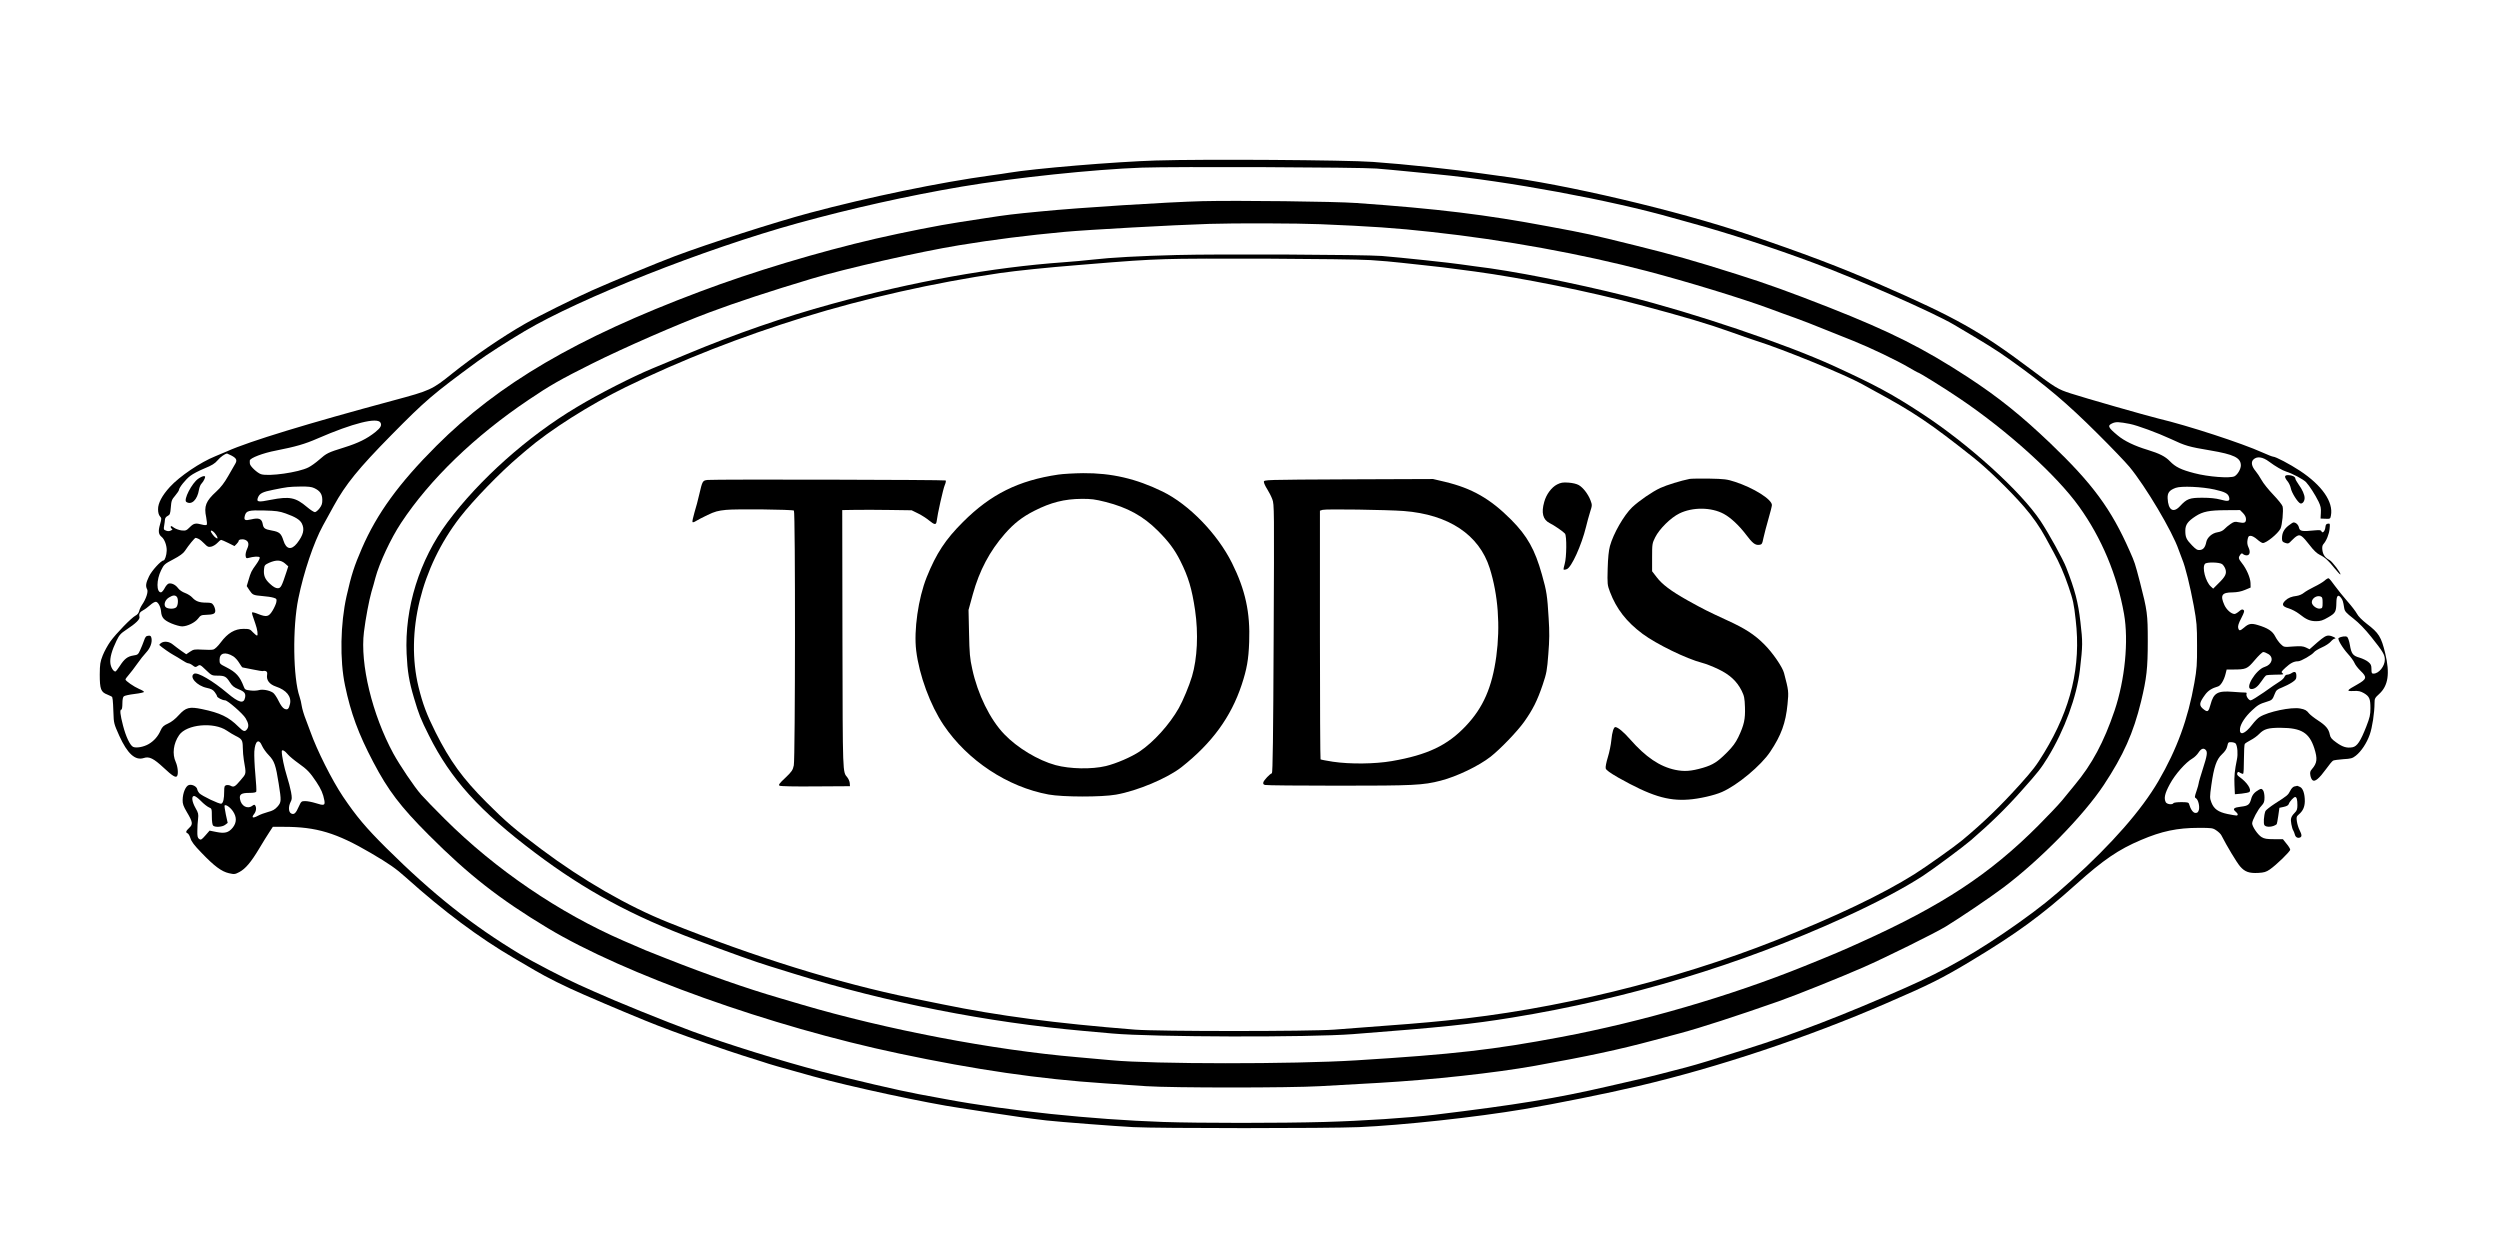
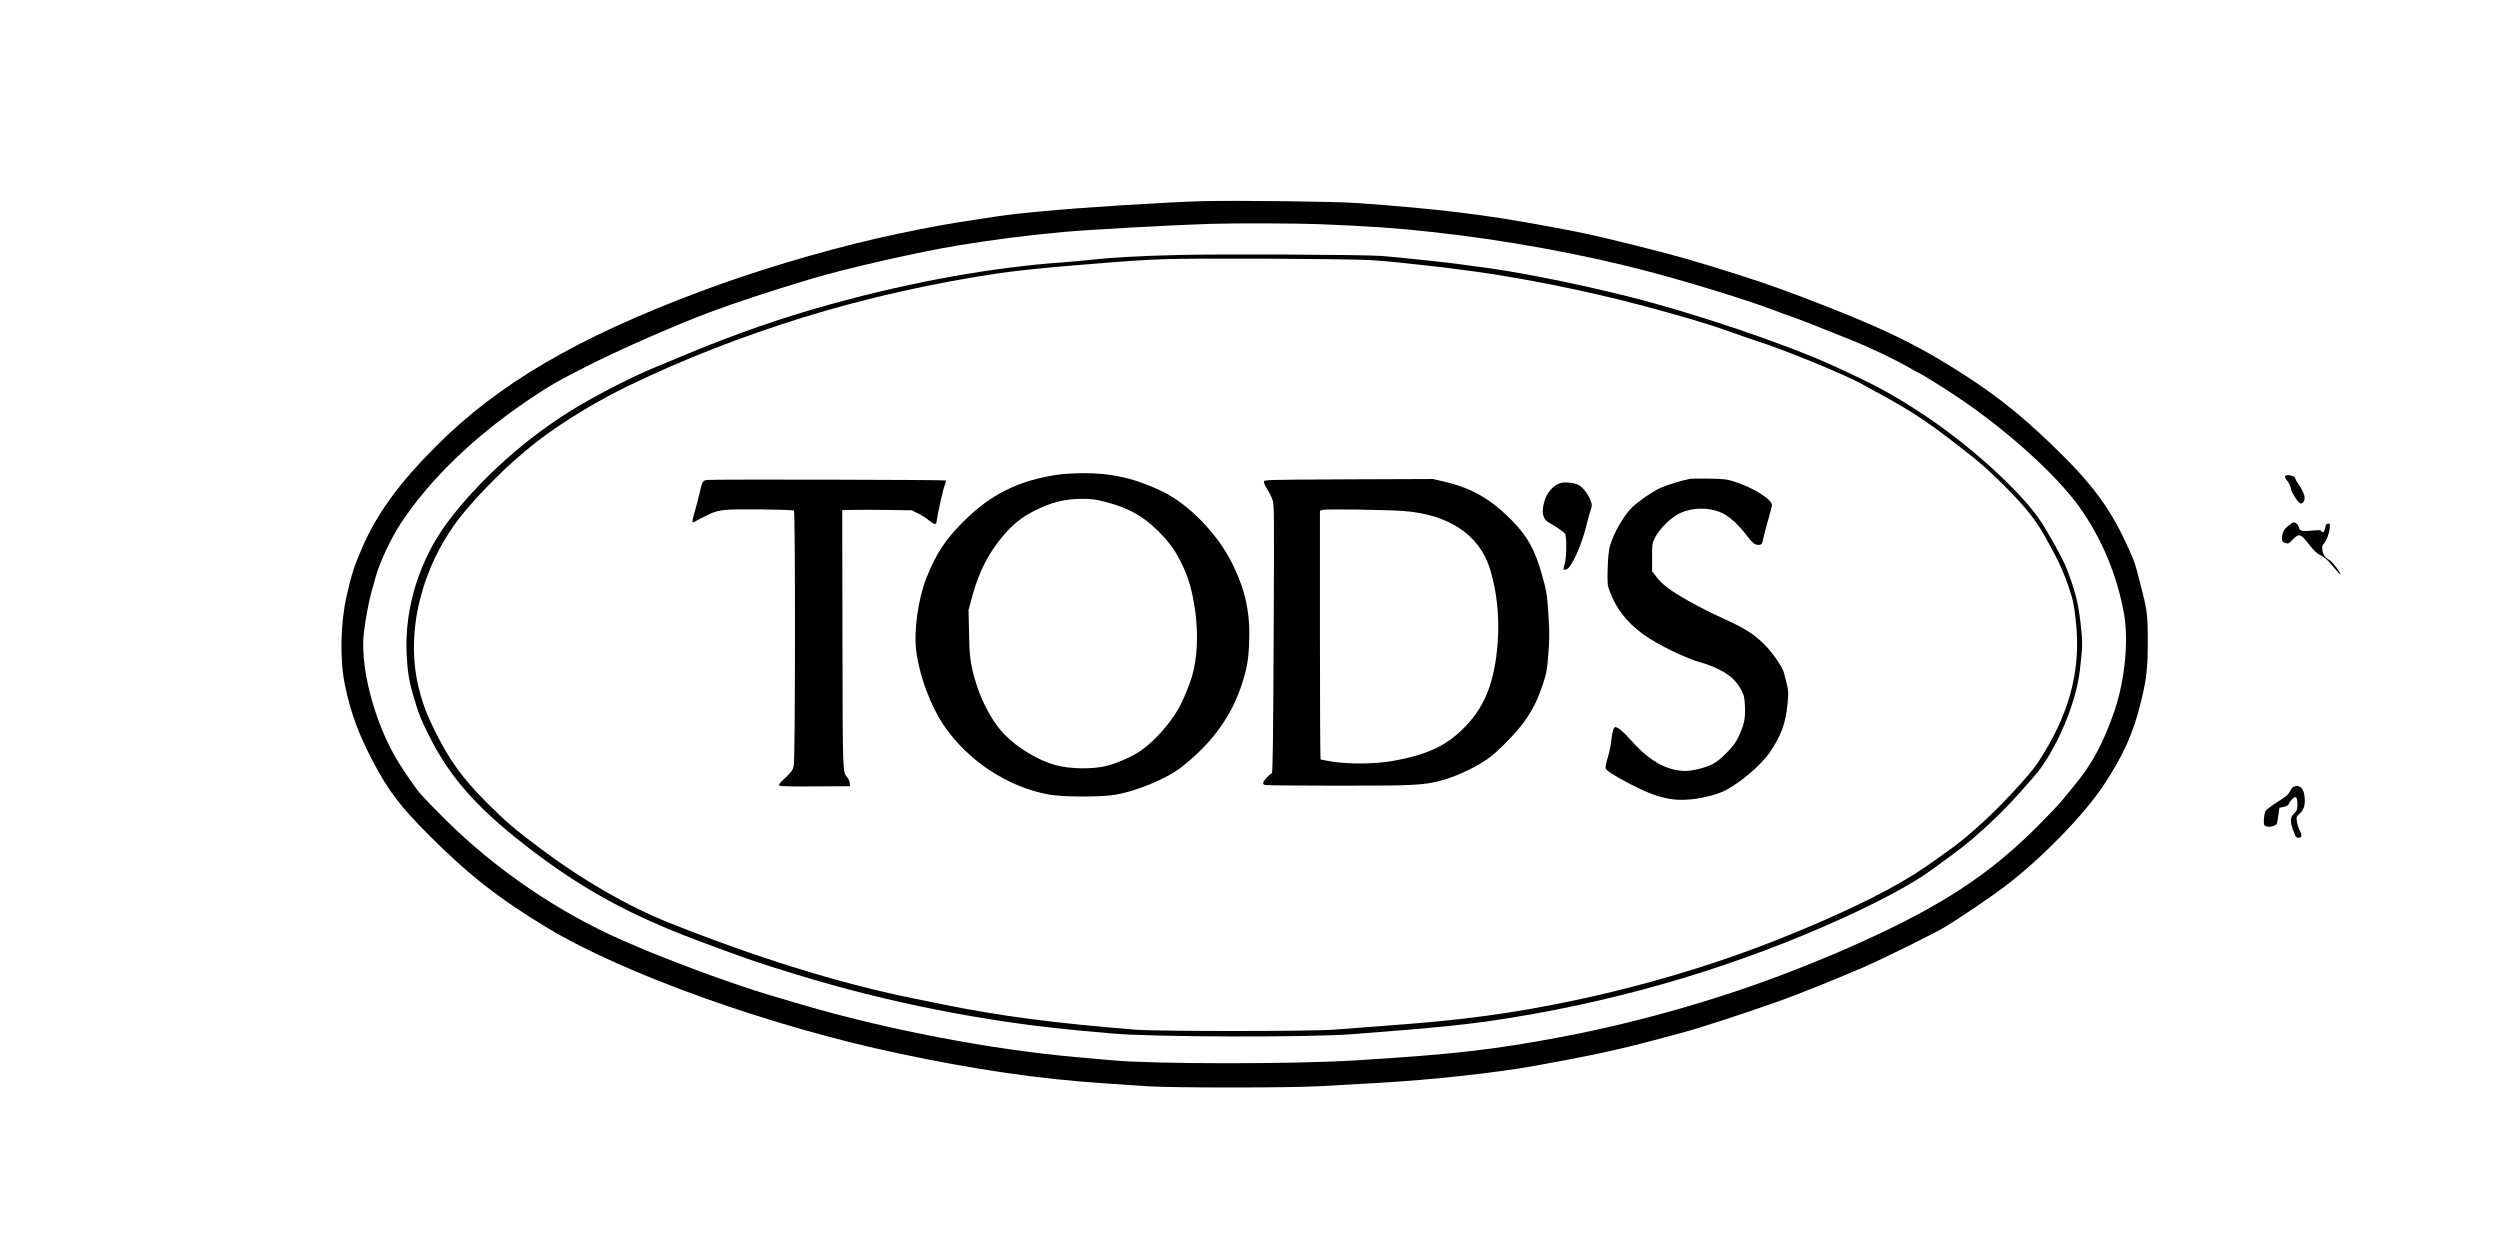
<svg xmlns="http://www.w3.org/2000/svg" version="1.0" width="2431pt" height="1221pt" viewBox="0 0 2431 1221" preserveAspectRatio="xMidYMid meet">
  <g transform="translate(0,1221) scale(0.1,-0.1)" fill="#000000" stroke="none">
-     <path d="M11255 10650 c-419 -13 -1203 -79 -1445 -120 -30 -5 -107 -17 -170 -25 -500 -68 -1190 -211 -1770 -366 -335 -90 -977 -296 -1305 -419 -168 -63 -613 -247 -815 -337 -172 -77 -530 -255 -644 -321 -221 -126 -500 -317 -706 -482 -200 -161 -215 -167 -575 -264 -832 -224 -1397 -396 -1616 -494 -24 -11 -75 -32 -114 -48 -147 -59 -349 -196 -443 -299 -76 -83 -116 -159 -115 -217 0 -32 7 -56 18 -68 17 -19 17 -23 1 -80 -19 -66 -15 -96 16 -121 28 -22 51 -85 49 -134 -1 -43 -18 -95 -31 -95 -24 0 -116 -101 -141 -155 -31 -64 -35 -95 -18 -126 12 -23 -10 -92 -49 -149 -13 -19 -26 -48 -29 -63 -4 -17 -17 -34 -35 -43 -39 -20 -190 -175 -245 -252 -25 -35 -58 -95 -74 -135 -25 -64 -28 -85 -29 -185 0 -144 11 -172 74 -196 25 -10 46 -21 47 -24 0 -4 2 -16 5 -27 2 -11 5 -67 7 -125 3 -103 5 -108 57 -225 79 -174 155 -243 238 -216 53 18 96 -4 194 -95 84 -79 118 -100 130 -80 14 21 7 91 -13 136 -36 78 -23 181 33 262 72 105 336 130 463 44 28 -19 66 -42 85 -51 63 -31 70 -42 71 -114 0 -36 5 -91 10 -121 24 -141 26 -129 -32 -197 -55 -65 -66 -71 -100 -52 -11 5 -29 7 -39 4 -17 -5 -20 -15 -20 -59 0 -73 -9 -114 -28 -121 -18 -6 -191 76 -215 103 -8 9 -17 26 -19 37 -5 27 -48 50 -80 42 -32 -8 -61 -77 -62 -146 -1 -37 7 -60 40 -116 59 -99 62 -120 24 -155 -33 -31 -37 -45 -16 -53 8 -3 21 -25 28 -48 9 -32 37 -69 107 -141 124 -130 196 -183 267 -199 53 -12 59 -11 101 11 60 32 114 96 193 228 36 60 80 132 99 160 l34 52 111 0 c313 0 508 -59 841 -254 179 -105 245 -151 345 -241 361 -324 705 -581 1045 -780 83 -48 175 -102 205 -120 117 -69 293 -157 480 -238 256 -112 614 -261 715 -299 44 -17 109 -41 145 -55 154 -58 546 -194 670 -233 74 -23 168 -53 209 -66 67 -23 140 -44 486 -140 353 -99 1117 -263 1430 -308 22 -3 139 -21 260 -40 198 -31 445 -66 580 -81 125 -14 669 -56 845 -65 248 -13 1891 -13 2195 0 418 18 1131 95 1606 175 300 51 810 153 1109 224 776 182 1644 472 2410 804 424 183 542 242 830 415 440 265 680 440 1021 746 261 234 410 336 628 428 201 86 354 118 561 118 128 0 137 -1 172 -25 21 -14 43 -35 49 -48 53 -104 151 -267 182 -302 46 -53 88 -68 177 -63 55 3 76 9 111 33 63 43 199 175 199 193 0 8 -16 35 -36 58 l-35 44 -87 0 c-69 0 -94 4 -120 20 -37 22 -92 103 -92 134 0 29 56 135 91 171 24 26 29 40 29 81 0 28 -6 59 -14 69 -13 17 -17 18 -40 6 -43 -24 -65 -49 -76 -91 -15 -55 -30 -66 -99 -74 -69 -8 -84 -21 -53 -47 25 -20 29 -39 8 -39 -8 0 -47 7 -87 15 -89 19 -131 49 -155 111 -17 44 -17 53 -1 169 25 177 50 251 103 300 30 28 46 52 52 80 8 37 11 40 42 38 18 -1 36 -7 41 -15 16 -25 22 -101 11 -152 -22 -108 -28 -164 -24 -250 l4 -89 66 6 c36 4 70 11 75 16 24 24 -23 94 -96 146 -20 14 -27 25 -22 37 6 15 9 16 29 3 13 -8 26 -12 29 -8 4 3 7 67 7 142 0 75 4 141 8 147 4 6 30 23 57 37 28 14 65 41 84 61 47 48 88 60 211 59 199 -1 275 -48 324 -198 33 -104 28 -145 -23 -204 -17 -19 -20 -32 -15 -60 3 -20 13 -42 22 -48 22 -18 64 17 130 108 29 41 60 78 69 83 8 4 53 11 100 14 73 4 88 8 121 34 53 42 106 122 135 204 25 69 47 215 47 309 0 42 4 50 45 87 88 80 106 199 59 395 -39 161 -62 198 -180 288 -46 36 -83 73 -95 97 -11 21 -52 75 -92 120 -40 45 -94 113 -122 151 -27 39 -55 72 -61 74 -6 2 -24 -8 -40 -23 -16 -14 -61 -41 -101 -60 -39 -19 -84 -45 -100 -58 -16 -14 -47 -27 -69 -30 -51 -6 -84 -19 -111 -45 -39 -37 -30 -58 31 -76 30 -9 76 -33 103 -54 70 -56 106 -71 165 -71 43 0 65 7 118 38 71 41 77 53 79 144 1 65 16 82 43 48 18 -23 22 -33 33 -102 5 -32 17 -46 89 -102 56 -44 112 -102 173 -178 115 -144 133 -174 133 -222 0 -64 -58 -136 -110 -136 -17 0 -20 6 -20 44 0 37 -5 48 -30 69 -16 14 -55 33 -85 42 -66 19 -80 37 -95 125 -6 36 -18 70 -26 77 -14 10 -57 5 -83 -11 -14 -9 35 -93 91 -155 27 -29 55 -68 63 -87 7 -18 34 -53 60 -78 64 -61 60 -79 -32 -131 -106 -59 -111 -67 -38 -64 49 3 68 -2 102 -21 53 -32 63 -54 63 -146 0 -64 -6 -91 -40 -178 -56 -143 -89 -193 -134 -202 -55 -10 -96 2 -157 46 -46 33 -58 47 -64 77 -10 54 -39 89 -115 138 -37 24 -75 54 -86 67 -25 32 -40 40 -88 49 -86 16 -310 -31 -392 -82 -18 -10 -50 -44 -73 -74 -72 -95 -129 -113 -119 -37 7 46 51 114 116 174 56 53 76 64 142 84 53 16 58 20 80 78 13 34 23 43 70 61 30 12 74 34 98 50 35 23 42 33 42 61 0 41 -14 50 -45 30 -13 -9 -33 -16 -44 -16 -11 0 -22 -9 -26 -20 -4 -12 -25 -33 -48 -47 -23 -14 -92 -61 -153 -105 -62 -43 -119 -78 -128 -78 -20 0 -48 43 -41 62 4 10 0 14 -12 14 -10 -1 -64 3 -120 7 -149 12 -188 -10 -218 -124 -19 -69 -27 -76 -63 -49 -52 39 -50 63 12 147 28 38 66 62 123 78 26 7 59 60 74 121 l11 44 58 0 c132 0 142 5 215 91 37 44 74 79 83 79 10 0 32 -9 50 -20 55 -34 35 -103 -37 -125 -86 -26 -199 -215 -128 -215 32 0 62 23 99 78 17 26 36 50 42 54 6 4 49 8 95 8 72 0 82 2 67 13 -16 12 -14 16 28 55 49 45 82 62 123 62 27 0 137 63 156 90 7 9 40 29 75 45 35 15 74 41 87 57 13 15 30 28 37 28 29 1 -28 30 -59 30 -26 0 -48 -14 -109 -66 l-76 -67 -35 17 c-28 13 -51 15 -124 10 -89 -7 -90 -7 -120 22 -17 16 -42 50 -55 76 -26 52 -73 82 -171 111 -61 18 -87 14 -131 -25 -40 -34 -50 -35 -58 -3 -4 17 4 45 30 94 29 57 33 71 22 80 -11 9 -21 6 -44 -14 -16 -14 -36 -25 -43 -25 -32 0 -78 41 -99 87 -43 95 -25 123 79 123 45 1 83 8 121 24 l55 23 -1 45 c-2 51 -39 137 -84 193 -34 43 -36 53 -16 81 12 15 17 17 27 7 7 -7 23 -13 35 -13 31 0 39 33 19 76 -12 25 -15 47 -10 75 6 33 11 39 31 39 13 0 41 -15 63 -35 21 -19 46 -35 55 -35 35 0 145 90 171 139 17 34 31 177 21 217 -4 15 -45 66 -90 113 -46 48 -98 112 -115 144 -18 32 -44 71 -58 87 -38 45 -46 87 -22 111 35 35 90 28 154 -20 60 -45 131 -86 165 -96 59 -18 167 -75 194 -103 34 -37 87 -119 122 -190 20 -42 25 -64 22 -108 l-3 -56 47 -2 c47 -2 48 -1 54 32 25 132 -87 293 -302 435 -99 65 -236 137 -261 137 -7 0 -53 18 -102 40 -201 91 -725 262 -1015 331 -111 27 -720 201 -851 244 -124 40 -146 53 -397 242 -479 360 -727 499 -1443 811 -403 176 -752 308 -1310 497 -680 229 -1764 484 -2405 565 -47 6 -128 17 -180 25 -245 36 -736 89 -1050 111 -254 19 -1661 28 -2095 14z m2130 -79 c77 -6 205 -18 285 -26 80 -8 217 -22 305 -30 679 -65 1692 -252 2295 -425 36 -10 117 -33 180 -50 348 -95 797 -241 1190 -388 435 -162 1163 -483 1358 -598 322 -190 413 -246 554 -347 346 -247 547 -417 846 -715 131 -130 270 -275 309 -322 156 -188 418 -629 478 -806 9 -26 25 -68 35 -93 30 -71 76 -258 112 -451 29 -161 32 -192 32 -385 1 -185 -2 -229 -26 -365 -62 -351 -169 -645 -350 -956 -164 -281 -450 -608 -843 -963 -198 -179 -305 -264 -521 -418 -386 -274 -704 -456 -1095 -628 -595 -263 -1075 -448 -1544 -595 -363 -114 -457 -143 -590 -179 -187 -50 -414 -107 -503 -126 -37 -8 -152 -34 -257 -59 -502 -116 -886 -179 -1685 -276 -249 -30 -707 -60 -1070 -70 -428 -12 -1213 -12 -1570 0 -693 24 -1516 110 -2110 221 -58 10 -179 33 -270 50 -180 33 -646 142 -941 219 -395 104 -910 264 -1254 390 -260 95 -771 303 -955 387 -30 14 -100 45 -154 69 -137 61 -440 218 -566 294 -472 284 -852 586 -1305 1035 -197 196 -289 305 -420 499 -107 160 -253 450 -317 631 -6 17 -25 68 -43 115 -19 47 -37 108 -41 135 -4 28 -13 68 -21 90 -63 181 -70 673 -12 955 52 256 149 544 239 709 26 47 73 133 105 191 115 210 242 366 559 688 335 340 402 397 838 717 84 62 304 203 458 294 545 323 1748 799 2655 1050 526 145 1067 266 1595 356 514 87 1286 168 1755 185 318 11 2110 4 2280 -9z m-9685 -2471 c14 -27 1 -50 -52 -93 -81 -64 -164 -105 -298 -147 -163 -51 -173 -56 -247 -121 -32 -28 -79 -62 -104 -74 -95 -49 -387 -90 -461 -66 -36 12 -105 76 -108 101 -1 8 -2 22 -1 32 2 24 128 73 256 97 191 38 277 62 405 118 341 148 580 208 610 153z m17010 -12 c72 -14 268 -86 400 -147 140 -66 174 -76 383 -111 230 -39 296 -71 297 -145 0 -36 -31 -89 -61 -106 -42 -22 -257 -6 -392 30 -128 33 -183 60 -237 116 -44 46 -101 75 -215 110 -127 38 -229 87 -294 142 -94 78 -101 95 -48 118 32 14 63 13 167 -7z m-18459 -308 c48 -25 57 -45 37 -79 -9 -14 -40 -68 -69 -120 -37 -65 -72 -111 -115 -150 -103 -94 -122 -143 -99 -251 7 -36 10 -69 5 -73 -4 -5 -25 -4 -46 2 -62 17 -80 13 -118 -25 -33 -33 -40 -36 -80 -32 -24 3 -58 15 -75 27 -24 18 -31 19 -31 8 0 -9 6 -17 12 -19 8 -3 5 -9 -9 -16 -15 -8 -30 -9 -48 -2 -24 9 -25 13 -19 47 4 21 7 48 8 61 1 14 11 28 26 35 22 11 26 20 31 83 5 64 9 76 42 114 20 24 37 49 37 55 0 22 66 105 111 138 24 19 86 51 137 72 73 30 101 47 128 79 28 33 69 62 92 66 1 0 21 -9 43 -20z m804 -316 c56 -26 78 -58 79 -112 1 -38 -5 -56 -27 -85 -15 -20 -36 -37 -45 -37 -10 0 -44 22 -77 50 -111 94 -169 105 -351 70 -124 -25 -142 -22 -126 21 16 41 44 56 152 77 135 27 146 29 263 31 71 1 108 -3 132 -15z m18479 -14 c102 -23 133 -39 142 -76 10 -38 -9 -43 -84 -22 -46 12 -100 18 -177 18 -124 0 -150 -10 -216 -81 -66 -72 -116 -40 -121 76 -2 54 17 78 78 101 53 20 258 11 378 -16z m-18756 -233 c93 -33 139 -61 157 -97 29 -57 15 -113 -47 -193 -55 -69 -105 -60 -132 27 -22 69 -39 84 -112 97 -71 13 -82 21 -90 66 -9 49 -38 60 -109 43 -64 -15 -76 -9 -64 36 13 48 38 54 189 50 114 -3 146 -7 208 -29z m19033 4 c19 -20 29 -40 29 -59 0 -36 -16 -42 -74 -30 -33 8 -44 5 -76 -17 -21 -14 -48 -37 -60 -50 -14 -15 -39 -27 -68 -31 -51 -8 -99 -50 -108 -94 -10 -51 -29 -75 -61 -78 -26 -3 -39 5 -78 45 -55 57 -65 78 -65 143 0 58 24 91 101 141 70 45 132 57 292 58 l139 1 29 -29z m-19724 -193 c11 -13 23 -31 26 -41 5 -14 3 -16 -12 -8 -17 9 -51 53 -51 66 0 12 18 4 37 -17z m-154 -59 c12 -6 37 -27 55 -46 29 -30 37 -34 65 -29 18 4 45 20 60 36 15 17 32 30 38 30 5 0 36 -14 69 -30 l60 -30 20 20 c11 11 20 24 20 29 0 16 36 22 63 12 35 -14 41 -43 20 -88 -10 -21 -17 -51 -15 -66 3 -24 7 -28 25 -23 53 15 105 18 112 6 4 -6 -10 -35 -34 -68 -47 -65 -52 -75 -75 -154 l-17 -57 26 -40 c32 -47 37 -49 128 -57 40 -3 87 -10 106 -16 30 -9 33 -13 28 -43 -3 -17 -20 -55 -37 -83 -37 -60 -57 -65 -141 -32 -28 12 -54 18 -57 15 -5 -5 1 -26 31 -110 20 -55 28 -115 16 -115 -6 0 -23 15 -40 32 -27 30 -34 33 -92 33 -84 0 -153 -41 -220 -131 -29 -39 -58 -66 -73 -70 -14 -4 -62 -4 -107 -1 -75 4 -85 3 -119 -20 l-37 -25 -48 33 c-26 19 -63 46 -81 61 -37 31 -86 37 -118 14 -10 -8 -17 -16 -14 -19 22 -21 106 -80 137 -96 21 -11 58 -34 83 -50 25 -17 52 -31 61 -31 9 0 28 -9 42 -20 24 -19 28 -20 49 -6 22 15 26 13 80 -39 55 -53 59 -55 113 -55 70 0 84 -8 120 -64 22 -35 40 -50 82 -67 60 -24 74 -41 66 -82 -12 -63 -59 -52 -172 43 -142 120 -290 206 -323 189 -53 -29 26 -118 123 -138 43 -9 61 -19 77 -41 12 -16 22 -34 22 -39 0 -14 53 -41 79 -41 24 0 173 -130 199 -174 29 -48 33 -79 16 -104 -22 -31 -36 -28 -86 22 -94 94 -177 134 -355 171 -121 25 -156 16 -223 -57 -36 -40 -73 -69 -107 -84 -42 -19 -55 -31 -71 -66 -25 -58 -65 -103 -116 -133 -49 -29 -124 -42 -153 -27 -30 17 -69 99 -97 207 -27 105 -33 155 -16 155 6 0 10 26 10 59 0 38 5 63 14 70 8 7 55 17 105 23 50 6 91 15 91 20 0 5 -21 18 -46 28 -53 23 -134 79 -134 93 0 5 15 26 33 46 18 20 54 68 81 106 27 39 66 88 87 110 40 43 60 96 52 139 -5 22 -10 27 -32 24 -21 -2 -29 -12 -41 -48 -9 -25 -25 -66 -37 -91 -19 -43 -24 -47 -66 -53 -57 -9 -88 -33 -132 -102 -19 -30 -39 -54 -43 -54 -20 0 -45 42 -49 82 -6 51 15 125 60 218 27 56 41 71 97 108 91 60 133 101 126 124 -7 29 3 47 36 64 16 8 47 31 68 50 22 20 47 34 57 32 22 -4 46 -51 49 -95 5 -58 26 -83 100 -115 38 -16 85 -29 105 -29 52 1 125 37 155 76 23 31 32 35 73 36 76 2 96 11 94 43 -1 16 -9 39 -18 52 -13 20 -24 24 -70 24 -67 0 -102 13 -135 49 -14 16 -46 36 -71 45 -26 9 -55 29 -68 47 -25 34 -64 52 -92 44 -11 -4 -28 -24 -39 -46 -11 -21 -27 -39 -35 -39 -45 0 -45 121 1 214 28 57 33 62 119 107 61 32 97 58 112 81 39 59 96 128 105 128 5 0 19 -5 31 -11z m837 -237 l33 -29 -17 -53 c-47 -144 -56 -160 -86 -160 -19 0 -43 13 -75 43 -50 45 -65 84 -57 148 3 32 9 38 50 57 68 29 111 28 152 -6z m18837 -7 c12 -8 27 -31 33 -49 14 -44 0 -73 -69 -140 l-50 -50 -22 20 c-53 47 -89 190 -57 222 18 18 139 15 165 -3z m-19889 -317 c18 -18 15 -84 -4 -103 -21 -21 -93 -17 -107 6 -16 26 1 68 36 89 37 23 58 25 75 8z m20867 -59 c0 -50 -2 -54 -26 -57 -33 -4 -79 32 -79 62 0 38 47 69 85 56 17 -6 20 -16 20 -61z m-20317 -521 c18 -11 44 -40 58 -64 14 -24 29 -44 32 -44 4 0 49 -9 101 -20 51 -11 97 -18 101 -15 5 3 16 2 25 -1 12 -5 16 -15 12 -38 -8 -50 24 -91 86 -112 102 -34 153 -97 137 -169 -12 -51 -23 -61 -55 -47 -16 8 -36 35 -56 76 -17 36 -42 72 -54 80 -36 24 -102 36 -138 25 -18 -5 -55 -7 -84 -3 -46 5 -53 9 -63 38 -38 99 -74 139 -170 188 -64 32 -65 34 -65 73 0 66 56 80 133 33z m281 -872 c11 -24 40 -65 65 -90 54 -56 68 -97 96 -276 27 -170 26 -180 -12 -224 -26 -29 -47 -40 -93 -52 -33 -9 -76 -25 -96 -36 -49 -27 -67 -21 -40 14 22 27 27 63 13 85 -6 10 -12 10 -28 -2 -47 -36 -108 -4 -120 63 -9 48 12 62 92 62 40 0 63 4 66 13 3 6 -1 82 -9 167 -8 85 -12 185 -10 222 7 105 44 131 76 54z m18899 -38 c20 -20 14 -56 -28 -186 -22 -68 -40 -130 -40 -138 0 -8 -10 -42 -21 -75 -19 -56 -20 -63 -6 -71 22 -12 38 -77 29 -113 -7 -23 -14 -30 -33 -30 -23 0 -47 33 -63 88 -4 14 -17 17 -75 17 -38 0 -73 -4 -76 -10 -11 -18 -64 -11 -75 9 -20 39 -10 85 40 177 51 95 154 211 220 249 19 11 46 37 59 58 25 38 48 46 69 25z m-18646 -47 c14 -16 58 -53 99 -82 86 -61 113 -89 175 -182 47 -71 66 -115 78 -180 9 -49 -3 -53 -83 -27 -35 11 -81 20 -102 20 -38 0 -40 -2 -63 -52 -29 -67 -47 -83 -75 -68 -26 13 -28 67 -5 112 14 26 14 40 4 97 -7 36 -25 107 -41 156 -26 83 -49 194 -49 238 0 23 28 9 62 -32z m-848 -450 c27 -28 62 -55 78 -62 27 -11 28 -13 28 -88 0 -47 5 -82 12 -89 19 -19 90 -14 117 7 l25 19 -18 82 c-9 45 -15 84 -12 88 12 12 56 -19 82 -58 37 -56 36 -109 -3 -158 -40 -49 -77 -59 -160 -42 l-65 13 -41 -47 c-38 -43 -44 -46 -61 -34 -15 12 -18 27 -17 79 0 35 3 87 7 116 5 46 3 58 -25 106 -35 62 -42 117 -13 117 10 0 40 -22 66 -49z" />
    <path d="M11695 10254 c-343 -9 -1202 -63 -1575 -100 -273 -26 -335 -34 -530 -64 -69 -11 -188 -29 -265 -41 -192 -29 -535 -97 -810 -160 -557 -129 -1193 -320 -1715 -517 -1194 -449 -1950 -892 -2556 -1497 -365 -365 -578 -658 -725 -997 -74 -171 -102 -256 -149 -465 -60 -267 -67 -622 -15 -868 56 -269 130 -470 274 -744 145 -277 266 -436 541 -711 385 -386 685 -621 1155 -904 749 -450 2171 -958 3415 -1220 745 -158 1373 -249 1995 -290 121 -8 306 -21 410 -28 258 -17 1394 -17 1690 0 121 7 378 22 570 32 521 30 1128 96 1520 166 507 91 817 157 1155 248 69 19 188 51 265 71 177 47 552 168 955 310 170 60 605 235 815 327 215 94 700 334 805 398 146 89 429 281 560 379 356 267 779 699 976 996 193 292 289 507 364 815 54 225 65 321 65 585 0 265 -5 297 -75 570 -51 195 -51 194 -100 305 -182 413 -362 656 -770 1047 -287 274 -506 450 -807 647 -428 279 -748 440 -1338 673 -376 148 -621 237 -905 326 -423 134 -615 188 -990 281 -432 107 -468 115 -840 184 -613 115 -1078 172 -1870 228 -206 15 -1161 26 -1495 18z m1140 -224 c485 -20 742 -37 1090 -76 707 -77 1454 -213 2090 -380 388 -102 913 -262 1190 -364 72 -27 186 -69 255 -93 69 -25 193 -73 275 -107 83 -34 213 -86 290 -116 160 -64 423 -190 538 -258 43 -25 80 -46 82 -46 14 0 262 -154 415 -258 465 -314 938 -743 1156 -1047 220 -306 371 -667 438 -1045 46 -262 9 -640 -92 -940 -104 -306 -219 -522 -389 -725 -32 -39 -87 -105 -121 -148 -35 -42 -140 -153 -233 -246 -472 -473 -933 -776 -1724 -1133 -185 -84 -263 -117 -550 -233 -720 -291 -1576 -540 -2365 -689 -659 -124 -1041 -168 -1995 -227 -612 -38 -1974 -37 -2375 1 -52 5 -203 19 -335 30 -818 70 -1855 268 -2685 513 -47 14 -141 42 -210 62 -323 94 -705 228 -1105 386 -185 72 -204 80 -410 170 -627 272 -1247 694 -1740 1185 -94 93 -197 200 -230 237 -67 76 -208 286 -270 399 -206 380 -325 873 -286 1183 16 131 50 309 73 390 12 39 29 99 38 135 39 146 150 384 250 535 281 425 715 844 1240 1197 207 140 311 199 615 351 314 157 834 384 1145 500 259 97 590 206 990 326 332 100 1056 264 1435 326 333 55 668 97 1024 130 229 21 1056 67 1411 78 242 8 858 6 1075 -3z" />
    <path d="M11435 9730 c-351 -9 -632 -24 -815 -45 -69 -8 -192 -19 -275 -25 -699 -50 -1467 -188 -2255 -405 -468 -128 -938 -291 -1410 -488 -146 -60 -296 -123 -334 -139 -195 -81 -518 -245 -736 -376 -477 -284 -948 -704 -1258 -1120 -274 -368 -419 -834 -398 -1280 8 -172 24 -268 71 -427 49 -165 64 -203 146 -367 212 -425 494 -736 1034 -1142 486 -366 939 -611 1566 -847 329 -124 587 -216 709 -253 30 -9 141 -43 245 -76 899 -279 1879 -472 2815 -555 96 -9 222 -20 279 -25 394 -35 1907 -39 2336 -6 872 67 1157 97 1549 161 1125 183 2214 511 3221 970 317 144 589 288 775 409 102 67 388 279 467 347 190 164 341 311 494 484 161 180 185 212 252 320 162 265 282 592 312 850 28 243 28 271 5 467 -22 192 -53 311 -138 529 -30 79 -170 332 -248 450 -192 290 -702 752 -1159 1050 -286 187 -443 272 -848 458 -474 217 -1364 518 -2012 680 -528 132 -1123 249 -1480 291 -49 6 -115 15 -145 20 -73 12 -588 67 -765 81 -172 13 -1570 20 -2000 9z m1890 -49 c99 -6 234 -18 300 -26 66 -8 170 -19 230 -25 110 -11 194 -21 485 -60 463 -63 1105 -192 1605 -325 418 -111 673 -187 873 -259 97 -35 215 -76 262 -91 260 -82 852 -324 1025 -419 33 -19 89 -49 125 -69 381 -206 537 -311 962 -648 135 -107 357 -323 492 -479 79 -91 156 -201 206 -295 24 -44 59 -109 79 -145 54 -97 104 -212 145 -333 46 -137 52 -163 70 -325 53 -450 -45 -861 -306 -1290 -78 -129 -109 -169 -242 -317 -189 -209 -349 -364 -556 -536 -73 -61 -352 -259 -465 -330 -313 -196 -760 -410 -1345 -642 -992 -393 -2157 -677 -3210 -781 -226 -23 -387 -36 -1085 -88 -237 -18 -1717 -18 -1940 0 -776 62 -1324 134 -1870 246 -121 24 -256 52 -300 61 -706 144 -1524 398 -2365 735 -395 158 -831 409 -1236 712 -259 194 -349 271 -534 457 -232 232 -354 401 -495 681 -87 174 -124 274 -165 439 -129 531 25 1162 403 1651 130 167 391 437 572 590 28 23 61 52 75 64 227 195 615 441 965 612 540 263 1117 489 1730 679 598 185 1270 336 1910 430 162 23 448 53 775 79 494 41 603 48 830 56 290 11 1770 4 1995 -9z" />
    <path d="M10290 7595 c-386 -57 -656 -191 -925 -460 -172 -171 -261 -307 -354 -538 -82 -206 -126 -516 -102 -713 29 -240 137 -532 267 -725 232 -344 622 -602 1021 -675 136 -25 515 -26 655 -1 207 36 501 160 638 268 295 233 480 486 584 800 50 151 67 245 73 416 11 286 -37 507 -167 768 -142 285 -419 570 -675 695 -258 126 -497 181 -773 179 -86 -1 -195 -7 -242 -14z m461 -266 c213 -54 365 -137 508 -280 105 -105 163 -183 218 -292 79 -157 113 -272 144 -481 33 -227 22 -468 -30 -643 -26 -88 -89 -240 -128 -308 -90 -160 -246 -332 -382 -423 -81 -54 -228 -117 -327 -141 -137 -33 -350 -29 -490 9 -169 46 -372 168 -500 302 -137 143 -257 387 -310 633 -23 103 -27 151 -31 347 l-5 227 42 153 c64 231 164 419 310 586 89 102 170 165 288 225 159 81 292 115 458 116 93 1 132 -4 235 -30z" />
    <path d="M16430 7553 c-82 -16 -225 -60 -285 -88 -78 -36 -206 -124 -274 -188 -80 -77 -183 -256 -216 -377 -12 -44 -19 -115 -22 -220 -4 -149 -3 -158 22 -225 63 -166 160 -291 318 -409 135 -100 426 -242 577 -281 36 -9 107 -37 159 -62 111 -53 180 -117 226 -208 26 -53 30 -73 33 -162 4 -116 -8 -172 -65 -292 -26 -53 -55 -93 -107 -145 -94 -95 -139 -123 -236 -152 -117 -34 -182 -38 -270 -20 -151 32 -287 124 -439 297 -64 73 -118 117 -143 119 -16 1 -32 -49 -39 -125 -4 -44 -19 -119 -34 -167 -15 -49 -25 -98 -21 -110 4 -16 40 -42 123 -90 313 -176 479 -228 682 -213 102 7 252 41 326 74 152 67 379 257 468 390 107 160 151 279 169 464 12 123 11 131 -34 302 -15 59 -112 200 -193 280 -95 95 -186 154 -362 234 -182 84 -225 105 -383 193 -162 91 -247 155 -301 226 l-44 57 0 135 c0 130 1 137 30 195 41 82 151 191 235 232 128 63 310 62 432 -4 67 -36 149 -113 215 -200 64 -85 90 -106 130 -101 25 3 29 8 41 68 8 36 29 118 48 183 19 64 34 126 34 136 0 55 -178 167 -360 226 -77 25 -101 28 -250 31 -91 1 -176 0 -190 -3z" />
    <path d="M6882 7543 c-50 -5 -52 -9 -83 -143 -10 -47 -31 -124 -46 -173 -14 -48 -23 -90 -19 -94 4 -4 19 1 34 11 15 9 65 36 112 58 71 34 101 42 180 50 96 10 643 4 660 -7 15 -9 13 -2408 -1 -2477 -10 -47 -19 -61 -82 -121 -59 -55 -69 -69 -57 -77 9 -6 146 -9 350 -7 l335 2 -2 30 c-1 16 -12 41 -23 55 -47 58 -45 5 -48 1338 l-2 1262 127 2 c71 1 223 1 338 -1 l210 -3 63 -31 c35 -17 84 -49 109 -70 50 -41 66 -43 71 -6 8 69 64 319 79 352 9 20 13 41 9 45 -8 7 -2237 12 -2314 5z" />
    <path d="M12290 7524 c0 -11 14 -42 32 -70 17 -27 40 -71 50 -99 19 -48 19 -86 13 -1355 -4 -945 -9 -1306 -17 -1309 -21 -7 -76 -66 -83 -87 -4 -17 0 -23 17 -27 13 -4 334 -7 714 -7 731 0 820 4 994 49 156 40 370 143 485 233 94 74 257 243 325 338 85 120 128 205 181 361 38 113 43 140 55 299 11 136 12 214 3 350 -13 217 -19 260 -65 422 -68 243 -142 376 -299 534 -204 205 -382 306 -645 369 l-115 27 -822 -3 c-822 -4 -823 -4 -823 -25z m1360 -283 c438 -34 733 -231 836 -556 82 -261 104 -562 64 -858 -41 -300 -127 -498 -296 -676 -178 -189 -373 -282 -721 -342 -163 -28 -404 -31 -572 -6 -63 10 -117 20 -120 23 -3 3 -6 548 -6 1212 l0 1206 25 8 c32 10 625 1 790 -11z" />
    <path d="M15141 7499 c-54 -28 -105 -96 -125 -170 -30 -105 -13 -172 52 -205 48 -24 133 -83 150 -103 18 -22 16 -232 -3 -295 -8 -27 -13 -52 -10 -55 3 -2 17 -1 31 5 45 16 143 233 186 409 10 44 29 110 40 146 21 65 21 68 4 114 -23 60 -72 124 -114 148 -21 12 -59 21 -100 24 -55 4 -75 0 -111 -18z" />
-     <path d="M1928 7555 c-62 -42 -147 -207 -116 -226 51 -33 107 21 123 119 4 24 15 51 25 60 10 10 23 30 29 45 9 23 8 27 -7 27 -10 0 -34 -11 -54 -25z" />
    <path d="M22220 7574 c0 -9 11 -29 25 -45 13 -16 27 -46 31 -67 7 -42 67 -137 92 -147 20 -7 42 19 42 52 0 33 -22 82 -59 133 -17 24 -31 49 -31 56 0 18 -32 34 -69 34 -22 0 -31 -5 -31 -16z" />
    <path d="M22252 7098 c-44 -35 -62 -72 -62 -124 0 -27 5 -34 31 -43 29 -10 34 -8 63 23 17 18 41 39 54 45 30 16 51 0 122 -91 37 -49 70 -80 97 -93 50 -24 82 -53 147 -134 27 -33 51 -59 54 -57 9 9 -80 127 -106 140 -42 22 -63 51 -69 95 -4 29 -1 47 9 59 30 33 56 98 61 150 5 50 4 53 -16 50 -17 -2 -23 -11 -25 -35 -4 -38 -28 -64 -38 -40 -4 12 -17 14 -62 10 -128 -13 -149 -9 -157 27 -6 28 -30 50 -53 50 -6 0 -28 -15 -50 -32z" />
    <path d="M22312 4563 c-14 -3 -30 -19 -42 -43 -22 -42 -25 -45 -150 -125 -46 -30 -87 -63 -91 -72 -16 -43 -21 -124 -9 -138 19 -23 87 -17 119 11 2 2 9 39 15 81 l11 78 42 9 c28 6 45 15 49 28 7 23 48 68 62 68 15 0 22 -26 22 -79 0 -37 -5 -54 -24 -72 -39 -40 -45 -60 -35 -113 5 -27 13 -54 18 -60 4 -6 11 -23 15 -37 6 -29 27 -42 51 -33 20 8 19 27 -4 72 -11 21 -22 58 -26 84 -6 42 -5 48 20 70 39 33 56 72 57 127 0 73 -18 126 -47 139 -14 7 -27 11 -28 11 -1 -1 -12 -4 -25 -6z" />
  </g>
</svg>